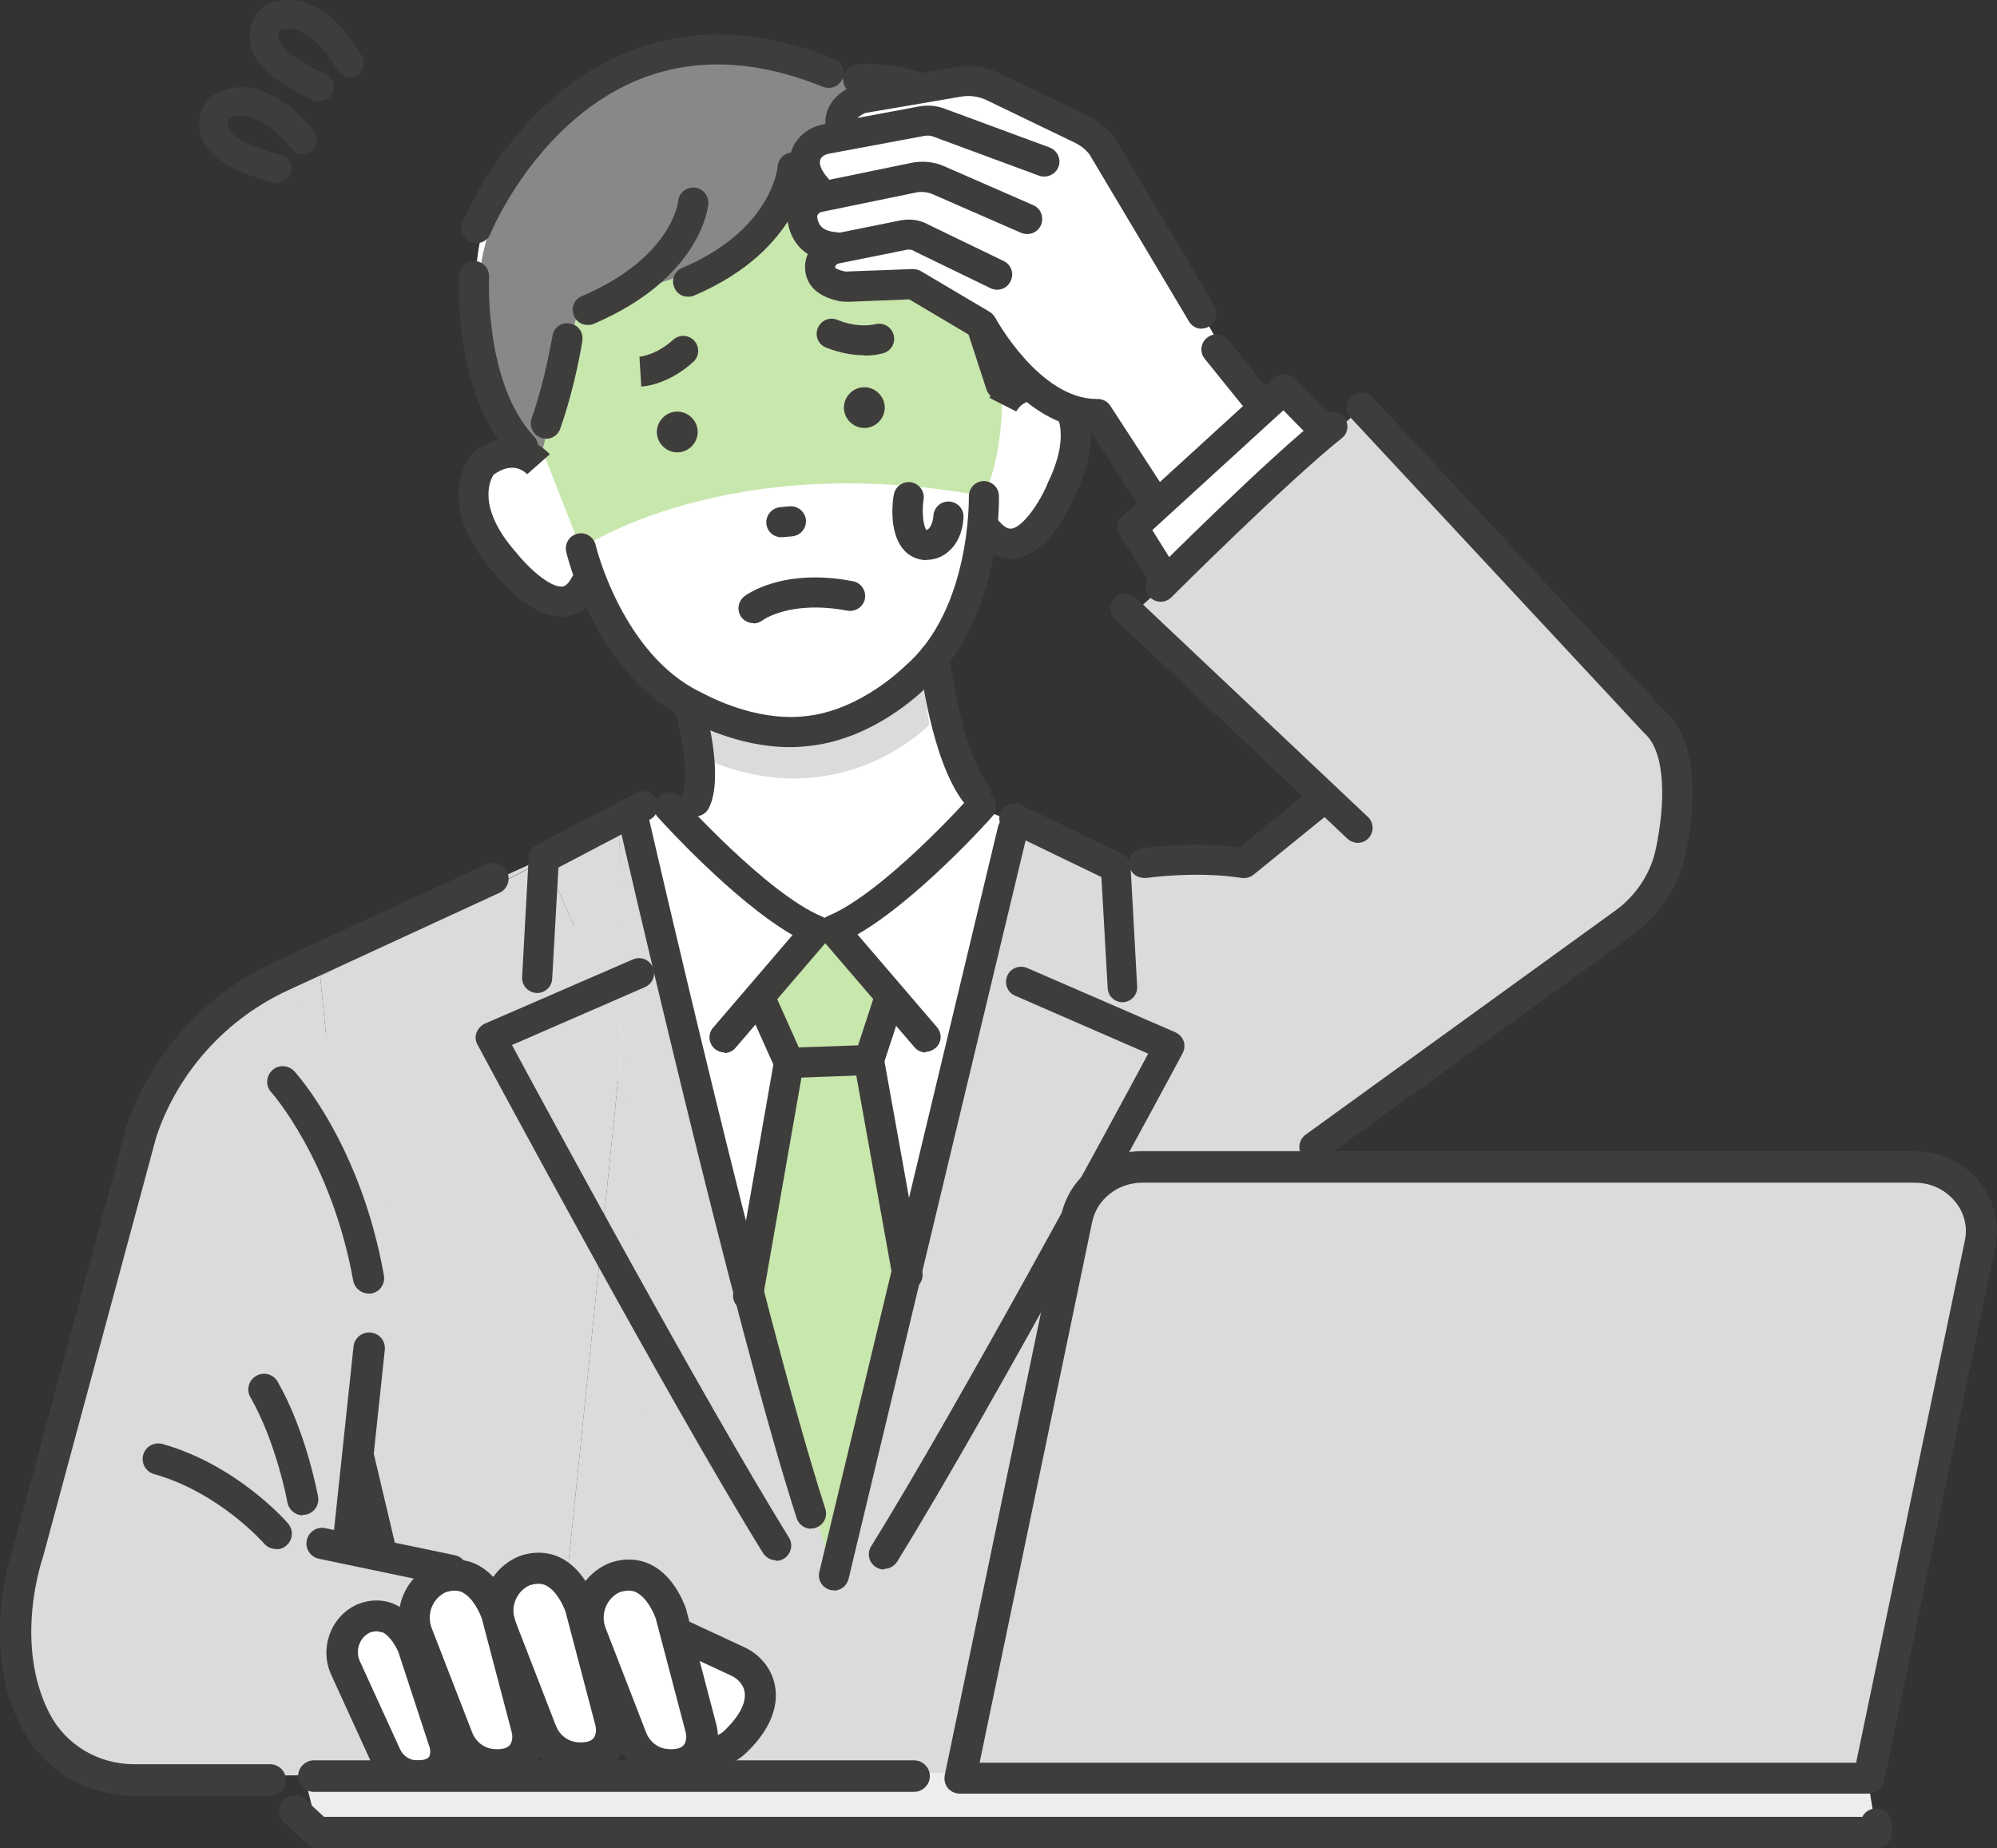
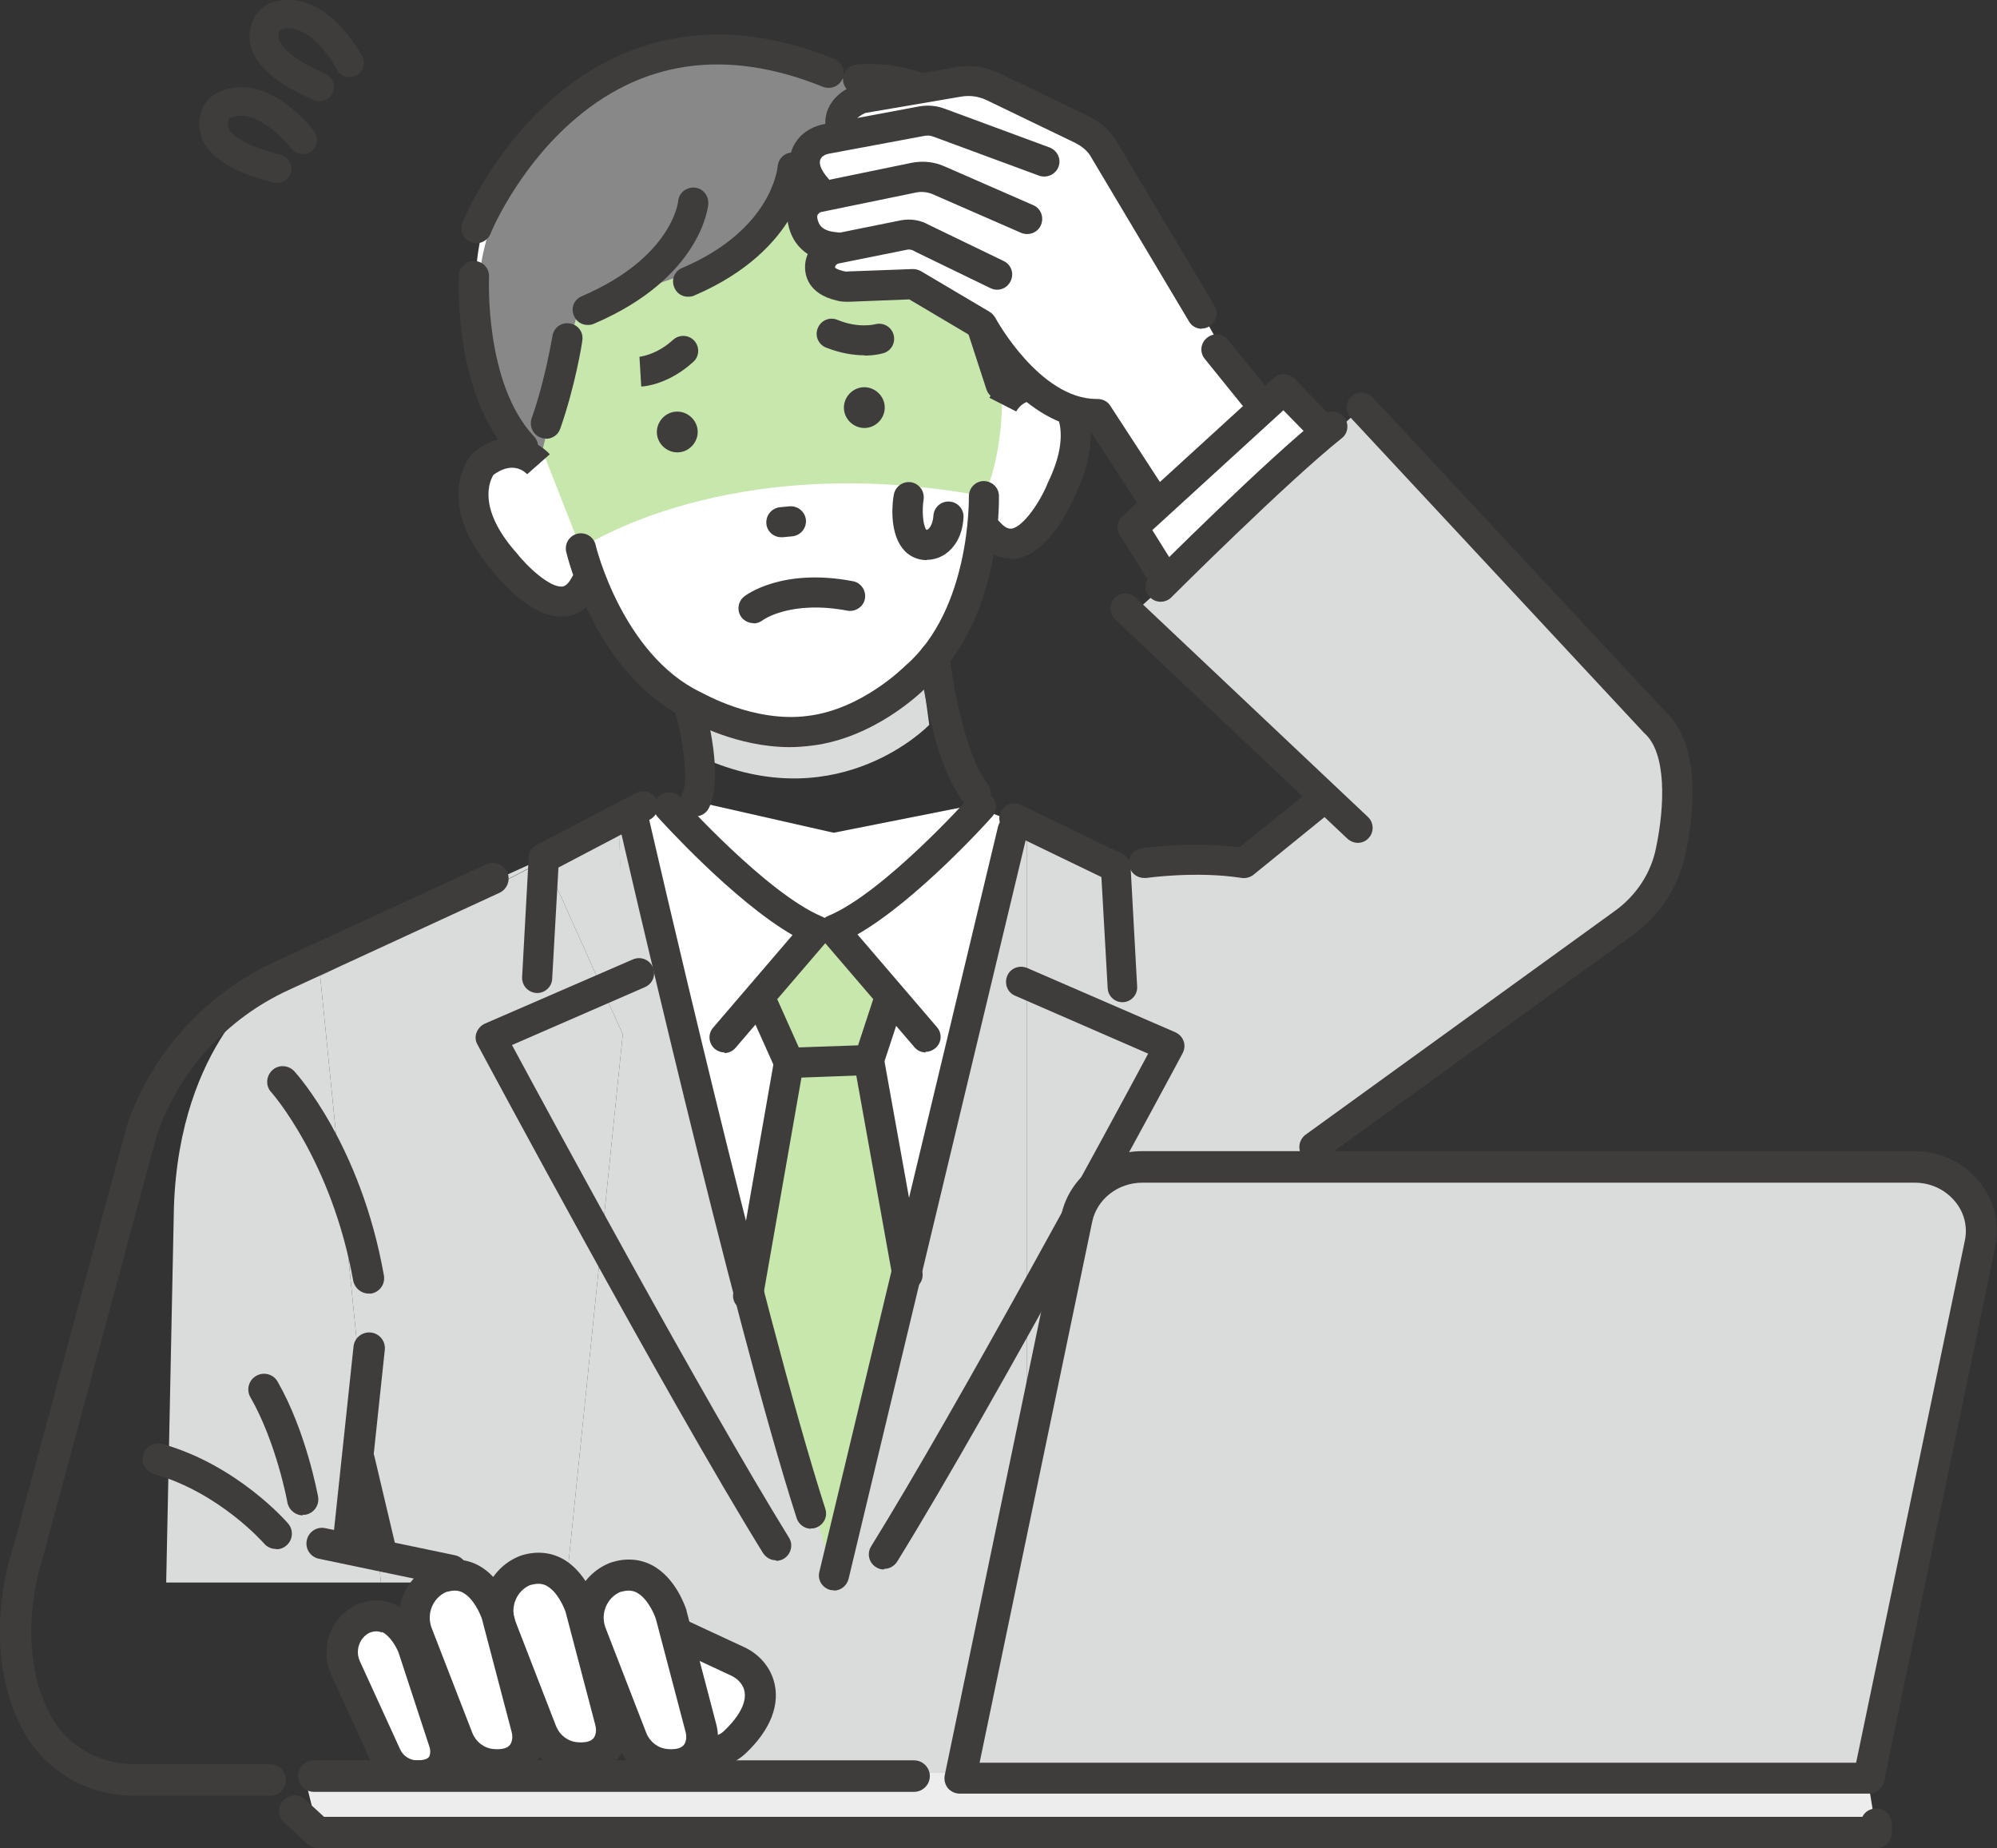
<svg xmlns="http://www.w3.org/2000/svg" width="134" height="124" viewBox="0 0 134 124" fill="none">
  <rect x="0" y="0" width="134" height="124" fill="#333333" stroke="none" />
  <g clip-path="url(#clip0_850_2686)">
-     <path d="M46.905 50.462L46.745 55.308L37.332 63.087L55.938 105.67L76.723 105.81L74.404 58.2L65.191 54.032L61.474 43.301L46.905 50.462Z" fill="white" />
    <path d="M21.484 65.48L36.553 57.702L36.493 57.562L18.166 65.879C18.166 65.879 12.051 69.948 11.671 80.958L11.152 106.169H25.561L21.484 65.48Z" fill="#DADBDB" />
    <path d="M67.989 55.109L65.191 54.032L55.938 55.867L45.906 53.593L41.549 55.288L55.938 105.67L67.989 55.109Z" fill="white" />
    <path d="M38.012 106.169H43.847L41.509 55.288H41.549L41.509 55.169L36.553 57.722L41.789 69.39L38.012 106.169Z" fill="#DADBDB" />
    <path d="M68.889 106.169H84.437L87.435 64.184L68.069 54.79L67.989 55.109L68.889 55.468V106.169Z" fill="#DADBDB" />
    <path d="M25.561 106.169H38.012L41.789 69.39L36.553 57.722L21.484 65.48L25.561 106.169Z" fill="#DADBDB" />
    <path d="M43.847 119.293H68.889V55.468L67.989 55.109L55.938 105.67L41.549 55.288H41.509L43.847 119.293Z" fill="#DADBDB" />
    <path d="M73.905 58.599C73.905 58.599 79.541 56.884 82.858 57.981L88.594 53.713L76.003 41.187L91.392 27.345L109.998 47.31C109.998 47.31 116.313 50.761 110.438 60.554L85.176 79.681L75.344 75.992L73.925 58.579L73.905 58.599Z" fill="#DADBDB" />
    <path d="M35.094 29.798C35.094 29.798 26.12 16.255 38.351 6.901C38.351 6.901 46.285 0.339 55.738 5.445C55.738 5.445 69.128 4.288 69.248 17.771L67.869 26.906L35.094 29.818V29.798Z" fill="white" />
-     <path d="M45.246 43.082C45.466 43.142 48.184 55.807 45.746 60.993L58.636 64.603L65.431 54.49C65.431 54.49 62.134 48.726 62.014 39.352L45.246 43.082Z" fill="white" />
    <path d="M46.245 47.31C46.245 47.31 56.898 51.239 61.814 44.638L62.353 48.627C62.353 48.627 56.458 54.79 47.465 50.98L46.225 47.31H46.245Z" fill="#DADBDB" />
    <path d="M71.527 26.826C69.468 24.812 67.19 26.587 67.19 26.587L65.731 15.139L58.257 12.226L50.203 13.284L49.103 13.423L41.049 14.48L34.574 19.207L36.173 31.154C36.173 31.154 33.595 29.22 32.116 31.673C32.116 31.673 30.417 36.919 37.652 40.629C37.652 40.629 39.411 39.97 39.75 39.113C39.75 39.113 44.527 50.861 54.319 49.045C64.232 48.288 66.011 35.901 66.011 35.901C66.55 36.62 68.269 36.639 68.269 36.639C74.904 31.174 71.547 26.826 71.547 26.826H71.527Z" fill="white" />
    <path d="M52.421 36.041C51.901 36.041 51.462 35.642 51.422 35.124C51.382 34.565 51.781 34.087 52.341 34.027L52.98 33.967C53.54 33.927 54.02 34.326 54.08 34.884C54.12 35.443 53.72 35.922 53.16 35.981L52.521 36.041C52.521 36.041 52.461 36.041 52.441 36.041H52.421Z" fill="#3F3D3C" />
    <path d="M46.665 54.77C46.505 54.77 46.365 54.73 46.225 54.67C45.726 54.431 45.526 53.812 45.766 53.314C46.266 52.316 45.766 49.365 45.266 47.589C45.106 47.051 45.426 46.492 45.966 46.353C46.505 46.193 47.065 46.512 47.205 47.051C47.445 47.889 48.584 52.197 47.565 54.211C47.385 54.57 47.025 54.77 46.665 54.77Z" fill="#3F3D3C" />
    <path d="M65.451 54.211C65.151 54.211 64.852 54.072 64.652 53.812C62.453 50.96 61.714 44.478 61.694 44.199C61.634 43.64 62.034 43.142 62.593 43.082C63.153 43.022 63.653 43.421 63.712 43.979C63.912 45.695 64.732 50.601 66.27 52.596C66.61 53.035 66.53 53.673 66.091 54.012C65.911 54.151 65.691 54.211 65.471 54.211H65.451Z" fill="#3F3D3C" />
    <path d="M36.053 66.617C36.053 66.617 36.013 66.617 35.993 66.617C35.434 66.577 35.014 66.119 35.034 65.56L35.474 57.522C35.474 57.163 35.693 56.844 36.013 56.684L42.688 53.194C43.188 52.935 43.787 53.134 44.047 53.613C44.307 54.111 44.107 54.71 43.627 54.969L37.472 58.2L37.052 65.66C37.032 66.198 36.573 66.617 36.053 66.617Z" fill="#3F3D3C" />
    <path d="M52.061 104.673C51.721 104.673 51.402 104.493 51.202 104.194C44.687 93.663 32.156 70.307 32.036 70.068C31.896 69.829 31.876 69.529 31.976 69.27C32.076 69.011 32.276 68.791 32.536 68.672L42.468 64.364C42.988 64.144 43.568 64.364 43.807 64.882C44.027 65.401 43.807 65.979 43.288 66.218L34.354 70.108C36.793 74.635 47.225 93.903 52.941 103.157C53.24 103.636 53.08 104.254 52.621 104.553C52.461 104.653 52.281 104.713 52.081 104.713L52.061 104.673Z" fill="#3F3D3C" />
    <path d="M75.324 67.236C74.784 67.236 74.344 66.817 74.325 66.278L73.905 58.839L67.629 55.807C67.13 55.568 66.91 54.969 67.15 54.471C67.39 53.972 67.989 53.752 68.489 53.992L75.304 57.283C75.644 57.442 75.843 57.762 75.863 58.141L76.303 66.178C76.343 66.737 75.903 67.216 75.344 67.236C75.344 67.236 75.304 67.236 75.284 67.236H75.324Z" fill="#3F3D3C" />
    <path d="M59.316 105.291C59.136 105.291 58.956 105.251 58.776 105.132C58.297 104.833 58.157 104.214 58.456 103.736C64.192 94.481 74.624 75.214 77.043 70.686L68.109 66.797C67.59 66.577 67.37 65.979 67.59 65.46C67.809 64.942 68.409 64.722 68.929 64.942L78.861 69.25C79.121 69.37 79.321 69.569 79.421 69.848C79.521 70.108 79.481 70.407 79.361 70.646C79.241 70.886 66.71 94.242 60.195 104.773C59.995 105.072 59.675 105.251 59.336 105.251L59.316 105.291Z" fill="#3F3D3C" />
    <path d="M55.918 105.69L55.938 105.81L60.895 85.047L58.297 71.105L60.015 67.136L56.338 62.868L54.359 62.907L50.522 67.375L52.941 71.484L50.203 86.004L55.918 105.69Z" fill="#C8E7AD" />
    <path d="M48.624 70.606C48.384 70.606 48.164 70.527 47.964 70.367C47.544 70.008 47.485 69.37 47.844 68.951L53.18 62.728C49.203 60.434 44.367 55.069 44.147 54.83C43.767 54.411 43.807 53.773 44.227 53.414C44.647 53.035 45.286 53.075 45.646 53.493C45.706 53.553 51.442 59.936 55.159 61.491C55.459 61.611 55.678 61.87 55.758 62.19C55.838 62.509 55.758 62.828 55.538 63.087L49.363 70.287C49.163 70.527 48.883 70.646 48.604 70.646L48.624 70.606Z" fill="#3F3D3C" />
    <path d="M62.114 70.606C61.834 70.606 61.554 70.487 61.354 70.247L55.179 63.047C54.959 62.808 54.879 62.469 54.959 62.15C55.039 61.831 55.259 61.571 55.559 61.452C59.276 59.916 65.011 53.533 65.072 53.453C65.451 53.035 66.091 52.995 66.49 53.374C66.91 53.753 66.95 54.391 66.57 54.79C66.35 55.049 61.534 60.394 57.537 62.688L62.873 68.911C63.233 69.33 63.193 69.968 62.753 70.327C62.553 70.487 62.334 70.567 62.094 70.567L62.114 70.606Z" fill="#3F3D3C" />
    <path d="M52.941 72.302C52.541 72.302 52.181 72.062 52.021 71.703L50.163 67.555C49.943 67.056 50.163 66.458 50.682 66.218C51.182 65.999 51.781 66.218 52.021 66.737L53.6 70.267L57.577 70.128L58.656 66.837C58.836 66.298 59.396 66.019 59.935 66.198C60.475 66.378 60.755 66.936 60.575 67.475L59.276 71.424C59.136 71.823 58.776 72.102 58.356 72.122L53 72.322C53 72.322 52.98 72.322 52.96 72.322L52.941 72.302Z" fill="#3F3D3C" />
    <path d="M50.203 87.919C50.203 87.919 50.083 87.919 50.023 87.919C49.483 87.819 49.103 87.301 49.203 86.762L51.941 71.145C52.041 70.606 52.561 70.227 53.1 70.327C53.64 70.427 54.02 70.945 53.92 71.484L51.182 87.101C51.102 87.6 50.662 87.939 50.182 87.939L50.203 87.919Z" fill="#3F3D3C" />
    <path d="M60.895 86.543C60.415 86.543 59.995 86.204 59.895 85.705L57.297 71.264C57.197 70.726 57.557 70.188 58.117 70.088C58.656 69.988 59.196 70.347 59.296 70.906L61.894 85.346C61.994 85.885 61.634 86.423 61.074 86.523C61.014 86.523 60.955 86.523 60.895 86.523V86.543Z" fill="#3F3D3C" />
    <path d="M54.419 102.559C54 102.559 53.6 102.28 53.46 101.861C49.163 88.537 41.589 55.468 41.509 55.129C41.389 54.59 41.729 54.052 42.268 53.912C42.808 53.792 43.348 54.132 43.487 54.67C43.568 55.009 51.122 87.999 55.379 101.222C55.559 101.761 55.259 102.319 54.719 102.499C54.619 102.539 54.519 102.539 54.419 102.539V102.559Z" fill="#3F3D3C" />
    <path d="M55.958 106.687C55.958 106.687 55.798 106.687 55.718 106.667C55.179 106.528 54.839 105.989 54.979 105.451L66.97 55.448C67.11 54.909 67.65 54.57 68.189 54.71C68.729 54.85 69.069 55.388 68.929 55.927L56.938 105.929C56.818 106.388 56.418 106.707 55.958 106.707V106.687Z" fill="#3F3D3C" />
    <path d="M84.777 107.146C84.777 107.146 84.737 107.146 84.717 107.146C84.157 107.106 83.737 106.648 83.757 106.089L85.276 79.343C85.316 78.784 85.796 78.365 86.336 78.385C86.895 78.425 87.315 78.884 87.295 79.442L85.776 106.189C85.736 106.727 85.296 107.146 84.777 107.146Z" fill="#3F3D3C" />
    <path d="M50.562 41.805C50.263 41.805 49.963 41.666 49.763 41.426C49.423 40.987 49.503 40.349 49.943 40.01C50.043 39.93 52.481 38.075 57.237 38.993C57.777 39.093 58.137 39.631 58.037 40.17C57.937 40.708 57.397 41.067 56.858 40.968C53.06 40.249 51.202 41.586 51.182 41.606C51.002 41.745 50.782 41.825 50.562 41.825V41.805Z" fill="#3F3D3C" />
    <path d="M32.556 20.444L38.971 36.799C38.971 36.799 48.744 30.097 66.011 33.289C66.011 33.289 70.048 25.729 63.513 12.246C63.513 12.246 41.489 6.063 32.536 20.444H32.556Z" fill="#C8E7AD" />
    <path d="M57.997 23.835C57.317 23.835 56.438 23.715 55.419 23.316C54.899 23.097 54.659 22.518 54.879 22C55.099 21.481 55.678 21.242 56.198 21.461C57.597 22.04 58.676 21.76 58.696 21.76C59.236 21.601 59.795 21.9 59.955 22.438C60.115 22.977 59.815 23.535 59.276 23.695C59.196 23.715 58.716 23.855 58.017 23.855L57.997 23.835Z" fill="#3F3D3C" />
    <path d="M43.028 25.949L42.908 23.934C42.908 23.934 44.027 23.835 45.166 22.797C45.586 22.418 46.225 22.458 46.585 22.857C46.965 23.276 46.925 23.914 46.525 24.273C44.867 25.789 43.228 25.929 43.048 25.929L43.028 25.949Z" fill="#3F3D3C" />
    <path d="M58.177 28.701C57.437 28.801 56.738 28.262 56.638 27.524C56.538 26.787 57.077 26.088 57.817 25.989C58.556 25.889 59.256 26.427 59.356 27.166C59.456 27.904 58.916 28.602 58.177 28.701Z" fill="#3F3D3C" />
    <path d="M45.626 30.337C44.886 30.436 44.187 29.898 44.087 29.16C43.987 28.422 44.527 27.724 45.266 27.624C46.006 27.524 46.705 28.063 46.805 28.801C46.905 29.539 46.365 30.237 45.626 30.337Z" fill="#3F3D3C" />
    <path d="M53.16 11.229C53.16 11.229 50.722 17.831 42.808 19.327L38.631 21.441L36.153 31.155C36.153 31.155 24.402 17.612 40.87 5.206C43.887 2.932 53.34 3.81 55.119 5.126L57.237 5.345C57.237 5.345 67.809 4.089 69.268 17.931L69.708 25.41L67.17 25.789L64.912 18.828C64.912 18.828 59.715 18.13 55.578 13.822L53.18 11.209L53.16 11.229Z" fill="#888888" />
    <path d="M46.166 19.905C45.766 19.905 45.406 19.686 45.246 19.287C45.026 18.768 45.246 18.19 45.786 17.971C51.761 15.418 52.161 11.329 52.181 11.169C52.221 10.611 52.701 10.192 53.26 10.232C53.82 10.272 54.239 10.751 54.2 11.309C54.2 11.528 53.76 16.754 46.585 19.826C46.465 19.885 46.325 19.905 46.185 19.905H46.166Z" fill="#3F3D3C" />
    <path d="M39.431 21.8C39.031 21.8 38.671 21.581 38.511 21.182C38.291 20.663 38.511 20.085 39.051 19.866C45.006 17.312 45.486 13.663 45.506 13.503C45.546 12.944 46.046 12.546 46.605 12.585C47.165 12.625 47.565 13.124 47.525 13.682C47.525 13.882 47.005 18.669 39.85 21.721C39.73 21.78 39.59 21.8 39.45 21.8H39.431Z" fill="#3F3D3C" />
    <path d="M67.15 26.826C66.73 26.826 66.331 26.547 66.191 26.128L64.112 19.746C56.158 18.17 54.14 13.483 54.06 13.284C53.84 12.765 54.1 12.187 54.599 11.967C55.119 11.748 55.698 12.007 55.918 12.506C55.998 12.685 57.797 16.634 65.051 17.871C65.431 17.931 65.731 18.19 65.851 18.549L68.109 25.51C68.289 26.049 67.989 26.607 67.45 26.787C67.35 26.826 67.25 26.826 67.13 26.826H67.15Z" fill="#3F3D3C" />
    <path d="M36.633 29.419C36.513 29.419 36.413 29.419 36.293 29.36C35.773 29.18 35.493 28.602 35.673 28.063C36.613 25.43 37.052 22.558 37.072 22.538C37.152 21.98 37.672 21.601 38.231 21.701C38.791 21.78 39.171 22.299 39.071 22.857C39.071 22.977 38.591 25.929 37.592 28.761C37.452 29.18 37.052 29.439 36.633 29.439V29.419Z" fill="#3F3D3C" />
    <path d="M69.388 25.849C69.388 25.849 69.348 25.849 69.328 25.849C68.769 25.809 68.349 25.331 68.389 24.792C68.849 17.033 67.47 11.588 64.252 8.616C61.274 5.864 57.757 6.323 57.717 6.323C57.157 6.402 56.658 6.004 56.578 5.465C56.498 4.907 56.898 4.408 57.437 4.328C57.617 4.308 61.954 3.75 65.611 7.14C69.288 10.531 70.887 16.515 70.388 24.912C70.347 25.45 69.908 25.869 69.388 25.869V25.849Z" fill="#3F3D3C" />
    <path d="M35.114 30.995C34.854 30.995 34.574 30.895 34.374 30.676C30.417 26.487 30.777 18.808 30.797 18.469C30.817 17.911 31.297 17.492 31.856 17.512C32.416 17.532 32.836 18.011 32.816 18.569C32.816 18.569 32.476 25.709 35.833 29.28C36.213 29.679 36.193 30.317 35.793 30.696C35.593 30.875 35.354 30.975 35.094 30.975L35.114 30.995Z" fill="#3F3D3C" />
    <path d="M31.976 16.315C31.856 16.315 31.716 16.295 31.596 16.235C31.077 16.036 30.837 15.438 31.037 14.919C31.117 14.739 32.895 10.371 36.852 6.821C40.55 3.49 46.885 0.279 55.978 3.949C56.498 4.149 56.738 4.747 56.538 5.265C56.338 5.784 55.738 6.023 55.219 5.824C48.704 3.191 42.988 4.029 38.251 8.277C34.634 11.508 32.915 15.637 32.915 15.677C32.755 16.076 32.376 16.315 31.976 16.315Z" fill="#3F3D3C" />
    <path d="M53 50.123C49.463 50.123 46.465 48.467 46.066 48.228C39.99 45.256 38.072 37.358 37.992 37.019C37.872 36.48 38.191 35.941 38.751 35.802C39.291 35.682 39.83 36.001 39.97 36.56C39.97 36.639 41.769 43.9 47.005 46.433C47.025 46.433 47.065 46.453 47.085 46.472C47.125 46.472 50.582 48.507 54.2 48.028C57.837 47.59 60.655 44.737 60.695 44.717C60.695 44.697 60.735 44.678 60.755 44.657C65.151 40.868 65.011 33.388 65.011 33.309C65.011 32.75 65.431 32.291 65.991 32.272C66.55 32.272 67.01 32.69 67.03 33.249C67.03 33.588 67.21 41.726 62.114 46.153C61.734 46.532 58.616 49.524 54.459 50.023C53.96 50.083 53.48 50.123 53 50.123Z" fill="#3F3D3C" />
    <path d="M67.789 37.457C67.17 37.457 66.37 37.218 65.591 36.36C65.211 35.941 65.251 35.303 65.671 34.944C66.091 34.565 66.73 34.605 67.09 35.024C67.53 35.523 67.789 35.463 67.889 35.463C68.689 35.323 69.808 33.628 70.287 32.451C70.287 32.451 70.287 32.411 70.308 32.391C72.046 28.841 70.687 27.325 70.387 27.046C68.928 26.487 68.349 27.325 68.189 27.604L66.39 26.687C66.89 25.689 68.569 24.094 71.287 25.251C71.347 25.271 71.407 25.311 71.467 25.351C71.606 25.45 74.804 27.724 72.126 33.269C71.826 33.967 70.387 37.098 68.209 37.477C68.069 37.497 67.929 37.517 67.789 37.517V37.457Z" fill="#3F3D3C" />
    <path d="M37.672 41.367C35.553 41.367 33.495 38.873 33.035 38.295C29.018 33.628 31.536 30.616 31.636 30.476C31.676 30.417 31.736 30.377 31.776 30.337C34.114 28.522 36.133 29.639 36.892 30.476L35.374 31.813C35.154 31.593 34.374 30.935 33.115 31.853C32.875 32.232 31.996 34.027 34.574 36.998C34.574 36.998 34.594 37.019 34.614 37.038C35.374 38.016 36.873 39.412 37.712 39.352C37.792 39.352 38.072 39.312 38.371 38.734C38.631 38.235 39.231 38.036 39.73 38.295C40.23 38.554 40.43 39.153 40.17 39.651C39.511 40.948 38.571 41.307 37.892 41.367C37.812 41.367 37.732 41.367 37.652 41.367H37.672Z" fill="#3F3D3C" />
    <path d="M62.174 37.577C61.554 37.577 60.934 37.298 60.535 36.759C59.636 35.562 59.895 33.588 59.975 33.189C60.075 32.63 60.595 32.272 61.134 32.351C61.694 32.451 62.054 32.97 61.974 33.508C61.874 34.126 61.894 35.164 62.154 35.542C62.154 35.542 62.214 35.542 62.254 35.523C62.513 35.323 62.613 34.904 62.633 34.585C62.673 34.027 63.153 33.608 63.712 33.648C64.272 33.688 64.692 34.166 64.652 34.725C64.572 36.061 63.972 36.779 63.473 37.138C63.093 37.417 62.633 37.557 62.194 37.557L62.174 37.577Z" fill="#3F3D3C" />
    <path d="M21.444 6.801C21.304 6.801 21.184 6.781 21.044 6.722C19.006 5.804 17.827 4.946 17.147 3.869C16.707 3.171 16.628 2.254 16.927 1.476C17.187 0.798 17.727 0.299 18.406 0.12C21.904 -0.798 24.202 3.61 24.302 3.79C24.542 4.268 24.362 4.827 23.882 5.066C23.402 5.305 22.843 5.126 22.603 4.647C22.603 4.647 20.884 1.436 18.906 1.955C18.826 1.975 18.766 2.034 18.726 2.154C18.646 2.373 18.666 2.653 18.786 2.832C19.106 3.331 19.725 4.009 21.844 4.966C22.323 5.186 22.543 5.744 22.323 6.223C22.163 6.582 21.824 6.781 21.444 6.781V6.801Z" fill="#3F3D3C" />
    <path d="M18.606 12.286C18.606 12.286 18.446 12.286 18.366 12.246C16.188 11.688 14.909 11.05 14.05 10.092C13.49 9.474 13.25 8.596 13.43 7.759C13.57 7.041 14.03 6.462 14.669 6.183C17.947 4.687 20.964 8.656 21.084 8.816C21.404 9.235 21.304 9.833 20.884 10.152C20.465 10.471 19.865 10.371 19.545 9.953C19.506 9.913 17.287 7.081 15.448 7.918C15.368 7.958 15.329 8.038 15.309 8.158C15.269 8.377 15.329 8.656 15.469 8.816C15.868 9.255 16.588 9.813 18.846 10.392C19.366 10.531 19.665 11.05 19.525 11.548C19.405 11.987 19.026 12.266 18.606 12.266V12.286Z" fill="#3F3D3C" />
    <path d="M77.882 33.827L73.645 27.784C73.645 27.784 69.708 26.328 66.111 22.179C64.852 20.723 63.633 21.062 62.254 19.646L55.958 19.347C55.958 19.347 53.76 17.831 56.078 16.595C56.078 16.595 52.221 16.435 54.379 13.503C54.379 13.503 52.301 9.993 55.039 9.434C55.039 9.434 56.917 6.761 58.996 6.402L65.851 5.246L73.525 9.294L80.5 20.763L84.157 27.305L86.156 26.069L89.393 29.1L78.461 39.332L76.003 35.343L77.882 33.787V33.827Z" fill="white" />
    <path d="M88.194 77.966C87.874 77.966 87.575 77.827 87.375 77.547C87.055 77.089 87.155 76.47 87.595 76.131L108.359 61.112C109.798 60.075 110.777 58.579 111.117 56.904C111.717 54.052 111.837 50.502 110.338 49.185C110.318 49.165 110.298 49.145 110.278 49.125L90.632 28.023C90.253 27.624 90.273 26.986 90.692 26.607C91.092 26.228 91.731 26.248 92.111 26.667L111.737 47.729C114.195 49.983 113.655 54.71 113.096 57.323C112.636 59.497 111.377 61.412 109.538 62.748L88.774 77.767C88.594 77.886 88.394 77.966 88.174 77.966H88.194Z" fill="#3F3D3C" />
    <path d="M91.112 56.545C90.872 56.545 90.612 56.445 90.412 56.266L74.824 41.546C74.424 41.167 74.404 40.529 74.784 40.13C75.164 39.731 75.803 39.711 76.203 40.09L91.791 54.81C92.191 55.189 92.211 55.827 91.832 56.226C91.632 56.445 91.372 56.545 91.092 56.545H91.112Z" fill="#3F3D3C" />
    <path d="M76.763 58.898C76.263 58.898 75.843 58.539 75.763 58.041C75.683 57.482 76.063 56.984 76.623 56.904C76.763 56.884 79.96 56.425 83.178 56.844L87.974 52.955C88.414 52.596 89.034 52.675 89.393 53.094C89.753 53.533 89.673 54.151 89.253 54.51L84.117 58.679C83.897 58.858 83.598 58.938 83.318 58.898C80.26 58.42 76.942 58.898 76.923 58.898C76.863 58.898 76.823 58.898 76.763 58.898Z" fill="#3F3D3C" />
    <path d="M77.882 40.369C77.622 40.369 77.362 40.27 77.162 40.07C76.763 39.671 76.763 39.033 77.162 38.654C77.482 38.335 84.996 30.816 88.774 27.824C89.213 27.485 89.853 27.544 90.193 27.983C90.532 28.422 90.472 29.06 90.033 29.399C86.356 32.331 78.681 39.99 78.601 40.07C78.401 40.27 78.142 40.369 77.882 40.369Z" fill="#3F3D3C" />
    <path d="M77.882 39.372C77.542 39.372 77.222 39.212 77.022 38.893L75.144 35.902C74.884 35.483 74.964 34.944 75.324 34.625L85.456 25.37C85.856 25.011 86.475 25.011 86.855 25.41L89.293 27.904C89.693 28.302 89.673 28.941 89.293 29.32C88.894 29.718 88.254 29.699 87.874 29.32L86.116 27.524L77.322 35.562L78.741 37.836C79.041 38.315 78.901 38.933 78.421 39.232C78.262 39.332 78.062 39.392 77.882 39.392V39.372Z" fill="#3F3D3C" />
    <path d="M77.182 34.266C76.843 34.266 76.523 34.106 76.343 33.807L73.085 28.781C68.829 28.442 65.831 23.715 65.151 22.538L61.014 20.085L56.998 20.244C56.718 20.244 56.418 20.244 56.158 20.165C54.16 19.706 54 18.39 54.02 17.831C54.06 16.794 54.839 15.916 55.898 15.697L60.455 14.779C61.094 14.66 61.754 14.759 62.313 15.079L67.35 17.512C67.849 17.751 68.069 18.35 67.809 18.868C67.57 19.367 66.97 19.586 66.45 19.327L61.394 16.874C61.394 16.874 61.354 16.854 61.334 16.834C61.194 16.754 61.014 16.714 60.855 16.754L56.298 17.672C56.158 17.691 56.038 17.811 56.038 17.911C56.038 17.931 56.038 17.951 56.038 17.951C56.038 17.991 56.218 18.09 56.598 18.19C56.698 18.21 56.818 18.23 56.917 18.21L61.234 18.05C61.434 18.05 61.614 18.09 61.794 18.19L66.41 20.923C66.57 21.022 66.69 21.162 66.79 21.322C66.81 21.381 69.768 26.767 73.585 26.767C73.585 26.767 73.625 26.767 73.645 26.767C73.985 26.767 74.325 26.926 74.504 27.225L78.062 32.69C78.362 33.149 78.222 33.787 77.762 34.087C77.602 34.206 77.402 34.246 77.222 34.246L77.182 34.266Z" fill="#3F3D3C" />
    <path d="M56.058 17.612C56.058 17.612 55.998 17.612 55.978 17.612C54.3 17.472 53.18 16.535 52.88 15.019C52.761 14.4 52.88 13.762 53.24 13.244C53.6 12.725 54.12 12.366 54.739 12.246L61.134 10.93C61.894 10.77 62.693 10.85 63.393 11.169L69.328 13.762C69.848 13.982 70.068 14.58 69.848 15.099C69.628 15.617 69.028 15.836 68.509 15.617L62.573 13.024C62.234 12.885 61.874 12.845 61.514 12.905L55.119 14.221C54.999 14.241 54.939 14.321 54.899 14.361C54.859 14.4 54.819 14.5 54.839 14.62C54.919 15.059 55.139 15.498 56.118 15.577C56.678 15.617 57.097 16.116 57.037 16.654C56.998 17.173 56.558 17.592 56.038 17.592L56.058 17.612Z" fill="#3F3D3C" />
    <path d="M54.819 13.643C54.559 13.643 54.3 13.543 54.1 13.343C53.32 12.546 52.261 10.651 53.72 9.135C54.12 8.736 54.639 8.457 55.259 8.337L61.674 7.14C62.233 7.041 62.813 7.081 63.353 7.28L70.427 9.893C70.947 10.092 71.227 10.671 71.027 11.189C70.827 11.708 70.248 11.967 69.728 11.788L62.653 9.175C62.453 9.095 62.254 9.075 62.034 9.115L55.618 10.312C55.419 10.352 55.259 10.431 55.159 10.531C54.679 11.01 55.538 11.927 55.538 11.927C55.918 12.326 55.918 12.964 55.519 13.343C55.319 13.543 55.079 13.623 54.819 13.623V13.643Z" fill="#3F3D3C" />
    <path d="M80.64 22.059C80.3 22.059 79.96 21.88 79.78 21.561L73.125 10.392C72.886 10.052 72.546 9.793 72.166 9.594L66.211 6.722C65.671 6.462 65.071 6.382 64.492 6.482L58.057 7.579C57.717 7.739 57.477 7.918 57.417 8.098C57.337 8.317 57.477 8.576 57.477 8.576L55.758 9.614C55.698 9.514 55.139 8.556 55.498 7.479C55.678 6.941 56.158 6.183 57.397 5.684C57.457 5.664 57.537 5.644 57.597 5.625L64.152 4.508C65.151 4.328 66.171 4.488 67.09 4.926L73.046 7.799C73.745 8.138 74.344 8.636 74.784 9.255C74.784 9.275 74.824 9.294 74.824 9.314L81.499 20.524C81.779 21.002 81.619 21.621 81.139 21.9C80.98 22 80.8 22.04 80.62 22.04L80.64 22.059Z" fill="#3F3D3C" />
    <path d="M84.117 27.544C83.817 27.544 83.538 27.425 83.338 27.166L80.84 24.074C80.48 23.635 80.56 22.997 80.999 22.658C81.439 22.299 82.079 22.379 82.418 22.817L84.917 25.909C85.276 26.348 85.196 26.986 84.757 27.325C84.577 27.485 84.337 27.544 84.117 27.544Z" fill="#3F3D3C" />
-     <path d="M31.776 106.947L22.203 103.556L24.742 90.971L27 76.57L19.006 65.461C19.006 65.461 13.37 67.954 10.632 73.319L1.059 108.084C1.059 108.084 0.46 117.877 7.175 119.193L34.594 118.994L31.776 106.927V106.947Z" fill="#DADBDB" />
    <path d="M8.993 120.47H18.127C18.706 120.47 19.186 119.991 19.186 119.413C19.186 118.834 18.706 118.356 18.127 118.356H8.993C6.575 118.356 4.397 117.039 3.318 114.945C0.859 110.158 2.878 104.474 2.898 104.414C2.898 104.394 2.898 104.354 2.918 104.334L10.492 76.251C11.951 71.903 15.189 68.333 19.366 66.418L33.515 59.896C34.035 59.657 34.274 59.038 34.035 58.5C33.795 57.981 33.175 57.742 32.636 57.981L18.486 64.503C13.77 66.657 10.113 70.706 8.474 75.613C8.474 75.633 8.474 75.653 8.474 75.673L0.899 103.756C0.679 104.394 -1.339 110.517 1.459 115.922C2.898 118.735 5.796 120.47 8.993 120.47Z" fill="#3F3D3C" />
    <path d="M30.317 106.408C30.797 106.408 31.237 106.069 31.337 105.571C31.457 105.012 31.097 104.454 30.517 104.334L21.824 102.519C21.264 102.399 20.705 102.758 20.585 103.337C20.465 103.895 20.825 104.454 21.404 104.573L30.098 106.388C30.098 106.388 30.238 106.408 30.317 106.408Z" fill="#3F3D3C" />
    <path d="M18.546 103.935C18.786 103.935 19.026 103.855 19.226 103.676C19.665 103.297 19.705 102.639 19.326 102.2C19.186 102.04 15.908 98.291 10.912 96.874C10.352 96.715 9.773 97.034 9.613 97.593C9.453 98.151 9.773 98.729 10.332 98.889C14.729 100.126 17.707 103.536 17.727 103.556C17.927 103.795 18.226 103.915 18.526 103.915L18.546 103.935Z" fill="#3F3D3C" />
    <path d="M20.305 101.621C20.305 101.621 20.425 101.621 20.485 101.621C21.064 101.522 21.444 100.983 21.344 100.405C21.304 100.225 20.545 96.037 18.626 92.686C18.346 92.187 17.687 92.008 17.187 92.307C16.688 92.586 16.508 93.244 16.807 93.743C18.546 96.775 19.286 100.764 19.286 100.804C19.386 101.302 19.825 101.661 20.325 101.661L20.305 101.621Z" fill="#3F3D3C" />
    <path d="M24.721 86.782C24.721 86.782 24.841 86.782 24.901 86.782C25.481 86.682 25.861 86.144 25.761 85.565C24.202 76.79 19.925 72.062 19.745 71.863C19.346 71.444 18.686 71.404 18.266 71.803C17.847 72.202 17.807 72.86 18.206 73.279C18.206 73.279 22.243 77.807 23.702 85.924C23.802 86.423 24.242 86.782 24.741 86.782H24.721Z" fill="#3F3D3C" />
    <path d="M23.422 104.274C23.962 104.274 24.402 103.875 24.462 103.337L25.821 90.552C25.881 89.973 25.461 89.455 24.881 89.395C24.302 89.335 23.782 89.754 23.722 90.332L22.363 103.117C22.303 103.696 22.723 104.214 23.303 104.274C23.343 104.274 23.383 104.274 23.422 104.274Z" fill="#3F3D3C" />
    <path d="M25.521 104.972C25.521 104.972 25.681 104.972 25.761 104.952C26.32 104.813 26.68 104.254 26.54 103.696L25.121 97.692C24.981 97.134 24.422 96.775 23.862 96.914C23.303 97.054 22.943 97.612 23.083 98.171L24.502 104.174C24.622 104.653 25.041 104.972 25.521 104.972Z" fill="#3F3D3C" />
    <path d="M49.283 116.919C50.222 116.042 51.422 114.566 50.922 113.01C50.702 112.312 50.163 111.774 49.503 111.454L43.707 108.762L41.589 112.372L44.687 116.86L47.185 117.478C47.944 117.657 48.744 117.458 49.303 116.919H49.283Z" fill="white" />
    <path d="M46.905 118.495L44.407 117.877C44.167 117.817 43.947 117.657 43.787 117.458L40.69 112.97C40.45 112.631 40.45 112.192 40.65 111.833L42.768 108.223C43.048 107.765 43.627 107.585 44.127 107.804L49.923 110.497C50.882 110.936 51.602 111.734 51.901 112.691C52.401 114.287 51.721 116.062 49.983 117.677C49.343 118.256 48.524 118.575 47.704 118.575C47.445 118.575 47.165 118.535 46.905 118.475V118.495ZM42.828 112.332L45.306 115.922L47.405 116.441C47.824 116.541 48.244 116.441 48.564 116.142C49.203 115.543 50.242 114.366 49.923 113.329C49.803 112.95 49.483 112.611 49.063 112.412L44.127 110.118L42.828 112.332Z" fill="#3F3D3C" />
    <path d="M45.046 108.323C45.046 108.323 44.007 104.932 41.349 105.81C41.349 105.81 41.309 105.81 41.249 105.85C39.79 106.448 39.091 108.124 39.65 109.599L42.388 116.66C42.768 117.637 43.667 118.316 44.707 118.395C45.586 118.455 46.565 118.276 46.965 117.298C47.145 116.88 47.145 116.401 47.025 115.962L45.026 108.343L45.046 108.323Z" fill="white" />
    <path d="M44.647 119.433C43.208 119.333 41.949 118.375 41.429 117.039L38.691 109.978C37.912 107.984 38.891 105.69 40.87 104.872C40.969 104.833 41.029 104.813 41.029 104.813C41.969 104.513 42.908 104.573 43.727 104.992C45.346 105.83 45.986 107.804 46.066 108.024C46.066 108.024 46.066 108.044 46.066 108.064L48.064 115.683C48.244 116.361 48.204 117.079 47.944 117.697C47.664 118.375 46.925 119.452 45.026 119.452C44.906 119.452 44.767 119.452 44.627 119.452L44.647 119.433ZM42.748 106.847C42.428 106.687 42.108 106.668 41.689 106.787C41.689 106.787 41.689 106.787 41.649 106.787C40.73 107.166 40.27 108.243 40.63 109.201L43.368 116.261C43.607 116.86 44.147 117.278 44.786 117.338C45.766 117.418 45.926 117.039 45.986 116.88C46.066 116.68 46.066 116.441 46.006 116.201L44.007 108.602C43.887 108.243 43.428 107.206 42.728 106.847H42.748Z" fill="#3F3D3C" />
    <path d="M38.991 107.864C38.991 107.864 37.952 104.474 35.294 105.351C35.294 105.351 35.254 105.351 35.194 105.391C33.735 105.989 33.035 107.665 33.595 109.141L36.333 116.201C36.712 117.179 37.612 117.857 38.651 117.937C39.53 117.996 40.51 117.817 40.909 116.84C41.089 116.421 41.089 115.942 40.969 115.503L38.971 107.884L38.991 107.864Z" fill="white" />
    <path d="M38.591 118.974C37.152 118.874 35.893 117.917 35.374 116.58L32.636 109.52C31.856 107.525 32.836 105.231 34.814 104.414C34.914 104.374 34.974 104.354 34.974 104.354C35.913 104.055 36.852 104.115 37.672 104.533C39.291 105.371 39.93 107.346 40.01 107.565C40.01 107.565 40.01 107.585 40.01 107.605L42.009 115.224C42.188 115.902 42.148 116.62 41.889 117.239C41.609 117.917 40.87 118.994 38.971 118.994C38.851 118.994 38.711 118.994 38.571 118.994L38.591 118.974ZM36.693 106.388C36.373 106.229 36.053 106.209 35.633 106.328C35.633 106.328 35.633 106.328 35.593 106.328C34.674 106.707 34.214 107.784 34.574 108.742L37.312 115.802C37.552 116.401 38.092 116.82 38.731 116.88C39.71 116.959 39.87 116.58 39.93 116.421C40.01 116.221 40.01 115.982 39.95 115.743L37.952 108.143C37.832 107.784 37.372 106.747 36.673 106.388H36.693Z" fill="#3F3D3C" />
    <path d="M33.375 108.323C33.375 108.323 32.336 104.932 29.678 105.81C29.678 105.81 29.638 105.81 29.578 105.85C28.119 106.448 27.419 108.124 27.979 109.599L30.717 116.66C31.097 117.637 31.996 118.316 33.035 118.395C33.915 118.455 34.894 118.276 35.294 117.298C35.474 116.88 35.474 116.401 35.354 115.962L33.355 108.343L33.375 108.323Z" fill="white" />
    <path d="M32.975 119.433C31.536 119.333 30.277 118.375 29.758 117.039L27.02 109.978C26.24 107.984 27.22 105.69 29.198 104.872C29.298 104.833 29.358 104.813 29.358 104.813C30.297 104.513 31.237 104.573 32.056 104.992C33.675 105.83 34.314 107.804 34.394 108.024C34.394 108.024 34.394 108.044 34.394 108.064L36.393 115.683C36.573 116.361 36.533 117.079 36.273 117.697C35.993 118.375 35.254 119.452 33.355 119.452C33.235 119.452 33.095 119.452 32.955 119.452L32.975 119.433ZM31.077 106.847C30.757 106.687 30.437 106.668 30.018 106.787C30.018 106.787 30.018 106.787 29.978 106.787C29.058 107.166 28.599 108.243 28.958 109.201L31.696 116.261C31.936 116.86 32.476 117.278 33.115 117.338C34.094 117.418 34.254 117.039 34.314 116.88C34.394 116.68 34.394 116.441 34.334 116.201L32.336 108.602C32.216 108.243 31.756 107.206 31.057 106.847H31.077Z" fill="#3F3D3C" />
    <path d="M27.739 110.537C27.739 110.537 26.68 107.685 24.442 108.562C24.442 108.562 24.422 108.562 24.362 108.602C23.143 109.201 22.623 110.677 23.183 111.893L25.881 117.797C26.26 118.615 27.06 119.153 27.959 119.173C28.718 119.173 29.538 118.974 29.838 118.116C29.958 117.737 29.958 117.338 29.838 116.959L27.739 110.537Z" fill="white" />
    <path d="M27.939 120.23C26.66 120.21 25.461 119.433 24.921 118.256L22.223 112.352C21.424 110.597 22.163 108.502 23.902 107.665C23.982 107.625 24.042 107.605 24.042 107.605C24.881 107.286 25.721 107.286 26.48 107.625C27.979 108.283 28.639 109.998 28.719 110.198C28.719 110.198 28.719 110.218 28.719 110.238L30.817 116.66C31.017 117.258 31.017 117.917 30.817 118.475C30.437 119.592 29.398 120.25 27.999 120.25C27.979 120.25 27.939 120.25 27.919 120.25L27.939 120.23ZM25.621 109.52C25.481 109.46 25.221 109.38 24.841 109.52C24.841 109.52 24.841 109.52 24.822 109.52C24.122 109.859 23.822 110.716 24.142 111.434L26.84 117.338C27.04 117.797 27.5 118.096 27.979 118.096C28.719 118.096 28.819 117.857 28.838 117.737C28.878 117.598 28.878 117.418 28.838 117.258L26.74 110.856C26.62 110.557 26.2 109.739 25.621 109.48V109.52Z" fill="#3F3D3C" />
    <path d="M124.327 113.15L125.906 122.943L21.484 123.402L20.365 118.914L117.692 118.974L124.327 113.15Z" fill="#EDEDED" />
    <path d="M64.432 119.293H125.406L132.861 83.451C133.42 80.779 131.302 78.285 128.464 78.285H76.623C74.484 78.285 72.646 79.741 72.226 81.756L64.412 119.313L64.432 119.293Z" fill="#DADBDB" />
    <path d="M63.612 119.971C63.413 119.732 63.333 119.413 63.393 119.093L71.207 81.537C71.726 79.043 74.005 77.228 76.623 77.228H128.464C130.163 77.228 131.742 77.966 132.801 79.263C133.82 80.499 134.2 82.095 133.88 83.651L126.426 119.492C126.326 119.971 125.886 120.33 125.386 120.33H64.412C64.092 120.33 63.792 120.19 63.593 119.951L63.612 119.971ZM131.842 83.232C132.041 82.294 131.802 81.337 131.182 80.599C130.523 79.801 129.543 79.343 128.484 79.343H76.643C75.024 79.343 73.605 80.439 73.285 81.975L65.731 118.256H124.547L131.842 83.232Z" fill="#3F3D3C" />
    <path d="M21.064 120.21H61.334C61.914 120.21 62.393 119.732 62.393 119.153C62.393 118.575 61.914 118.096 61.334 118.096H21.064C20.485 118.096 20.005 118.575 20.005 119.153C20.005 119.732 20.485 120.21 21.064 120.21Z" fill="#3F3D3C" />
    <path d="M21.324 124H125.886C126.466 124 126.945 123.521 126.945 122.943V122.385C126.945 121.806 126.466 121.327 125.886 121.327C125.486 121.327 125.127 121.547 124.967 121.886H21.744L20.485 120.729C20.065 120.33 19.386 120.37 19.006 120.789C18.606 121.208 18.646 121.886 19.066 122.265L20.625 123.701C20.824 123.88 21.064 123.98 21.344 123.98L21.324 124Z" fill="#3F3D3C" />
  </g>
  <defs>
    <clipPath id="clip0_850_2686">
      <rect width="134" height="124" fill="white" />
    </clipPath>
  </defs>
</svg>